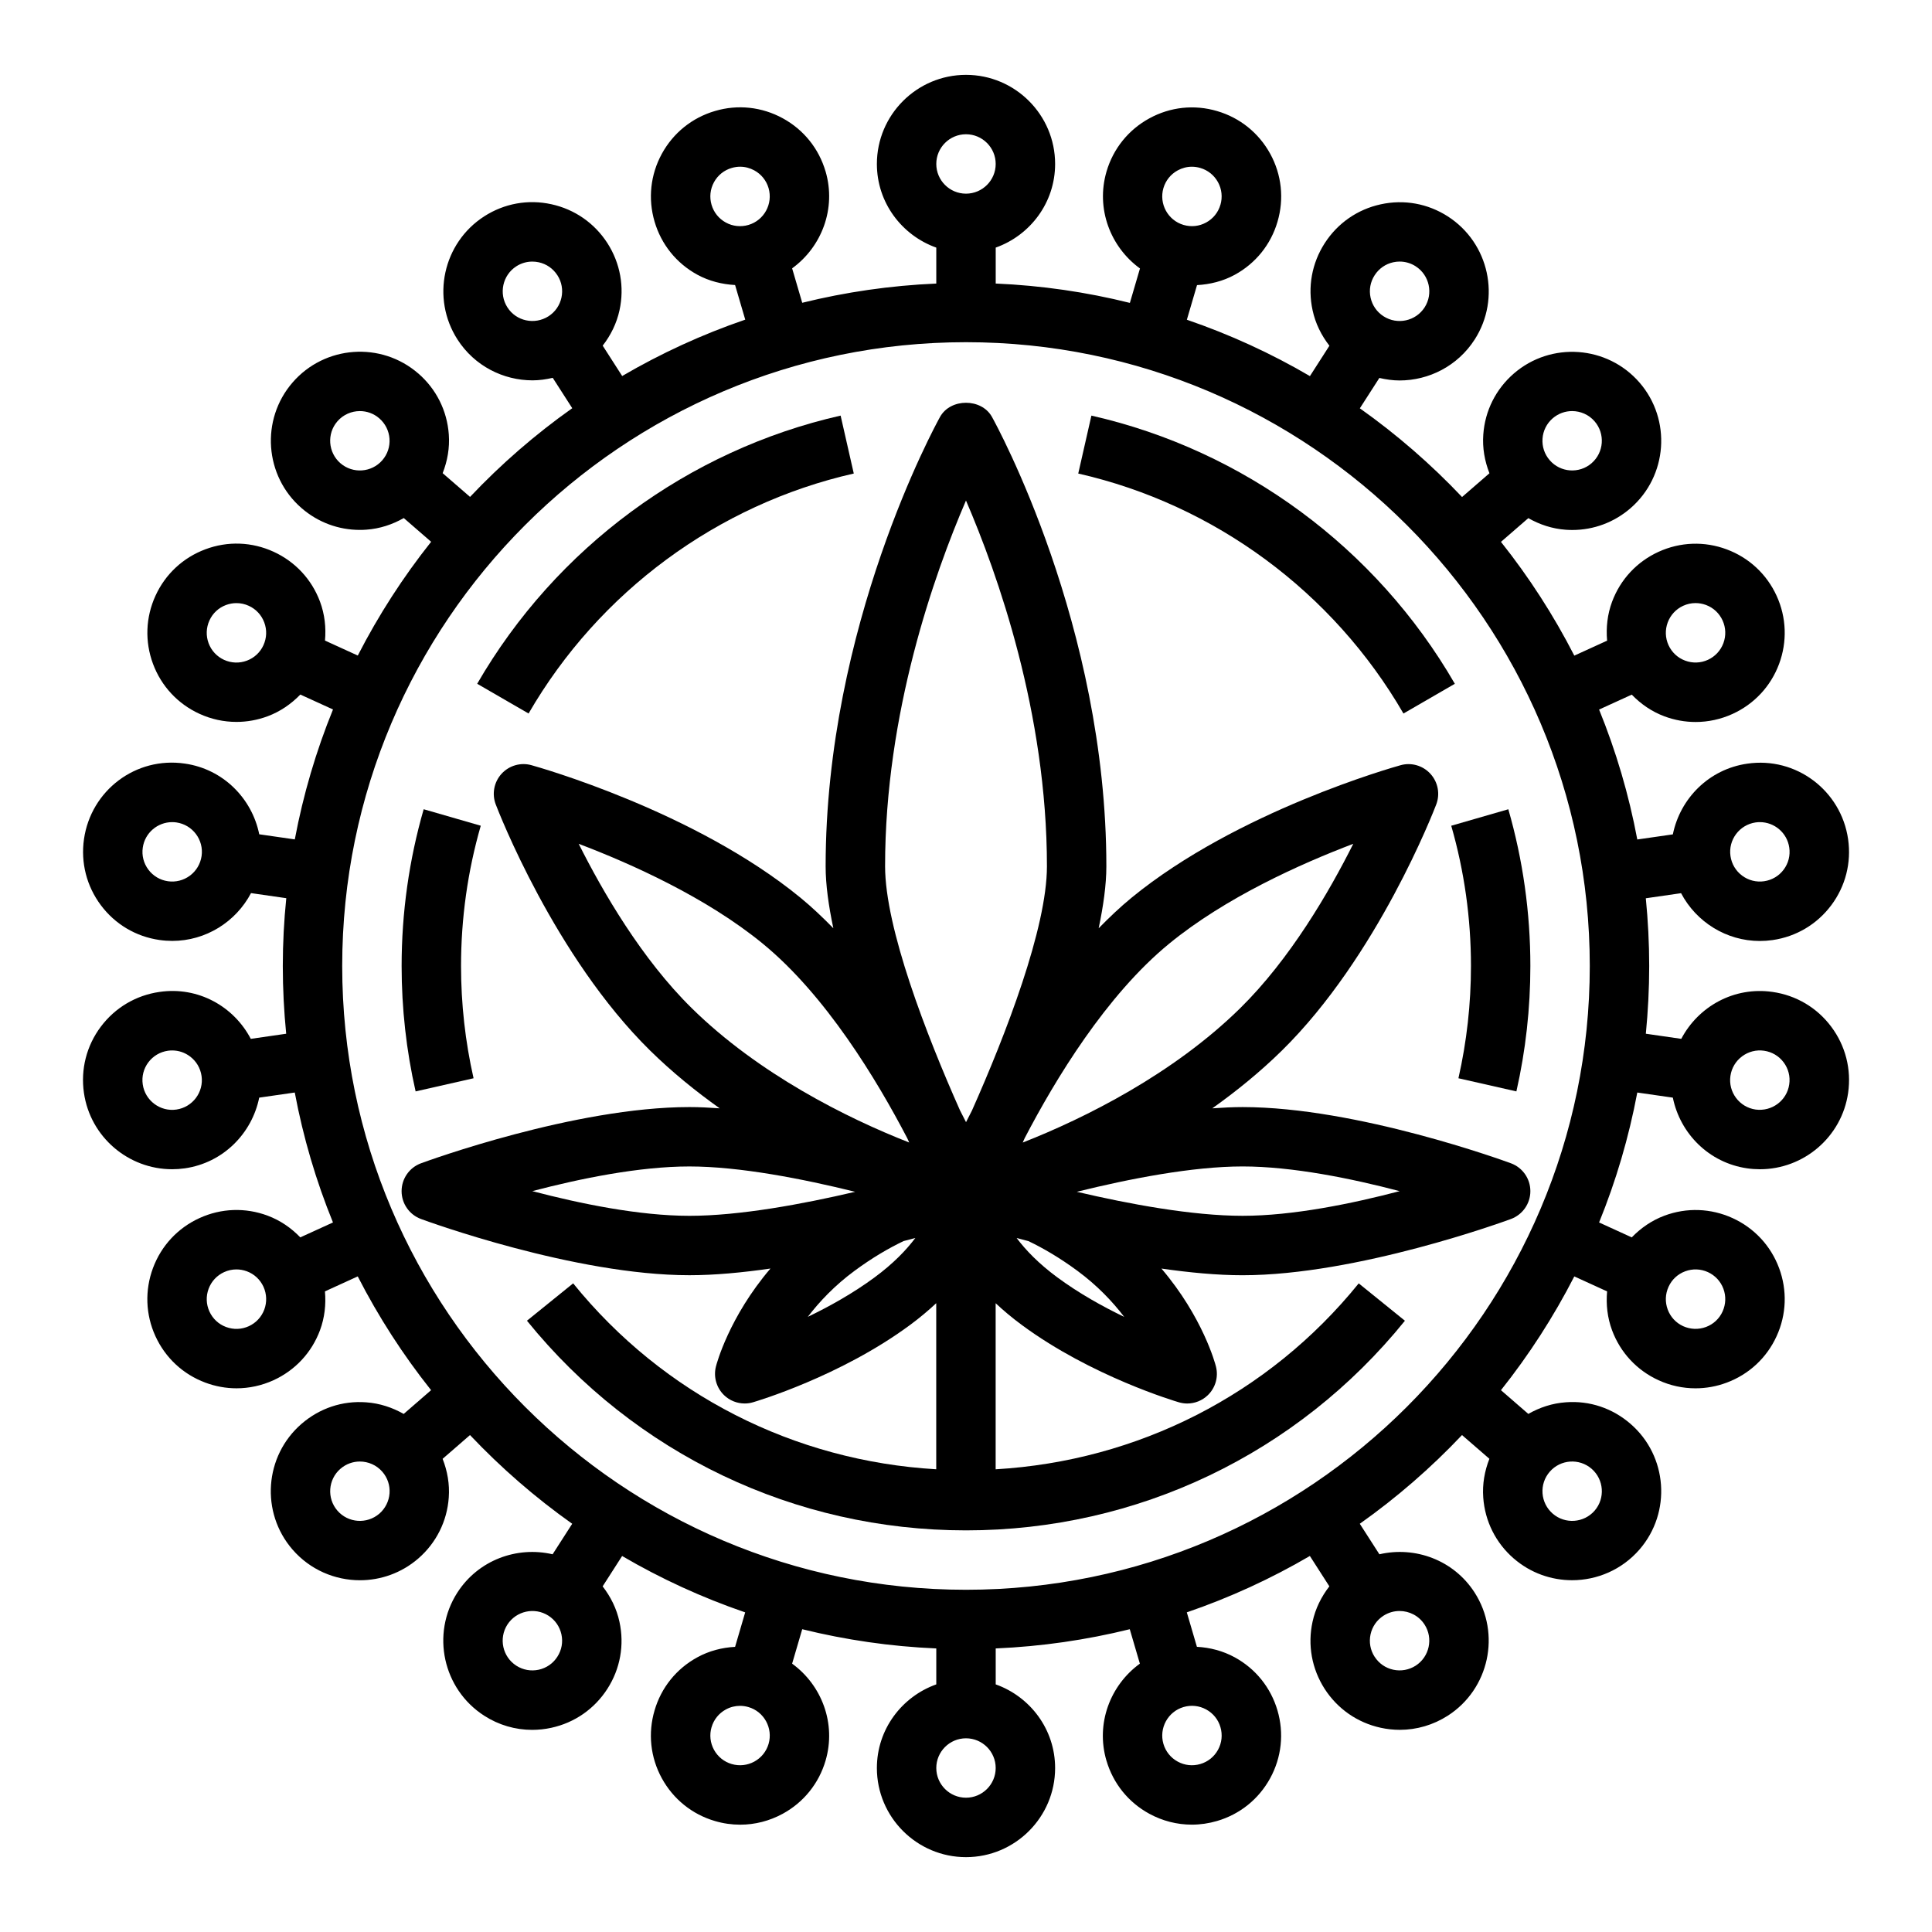
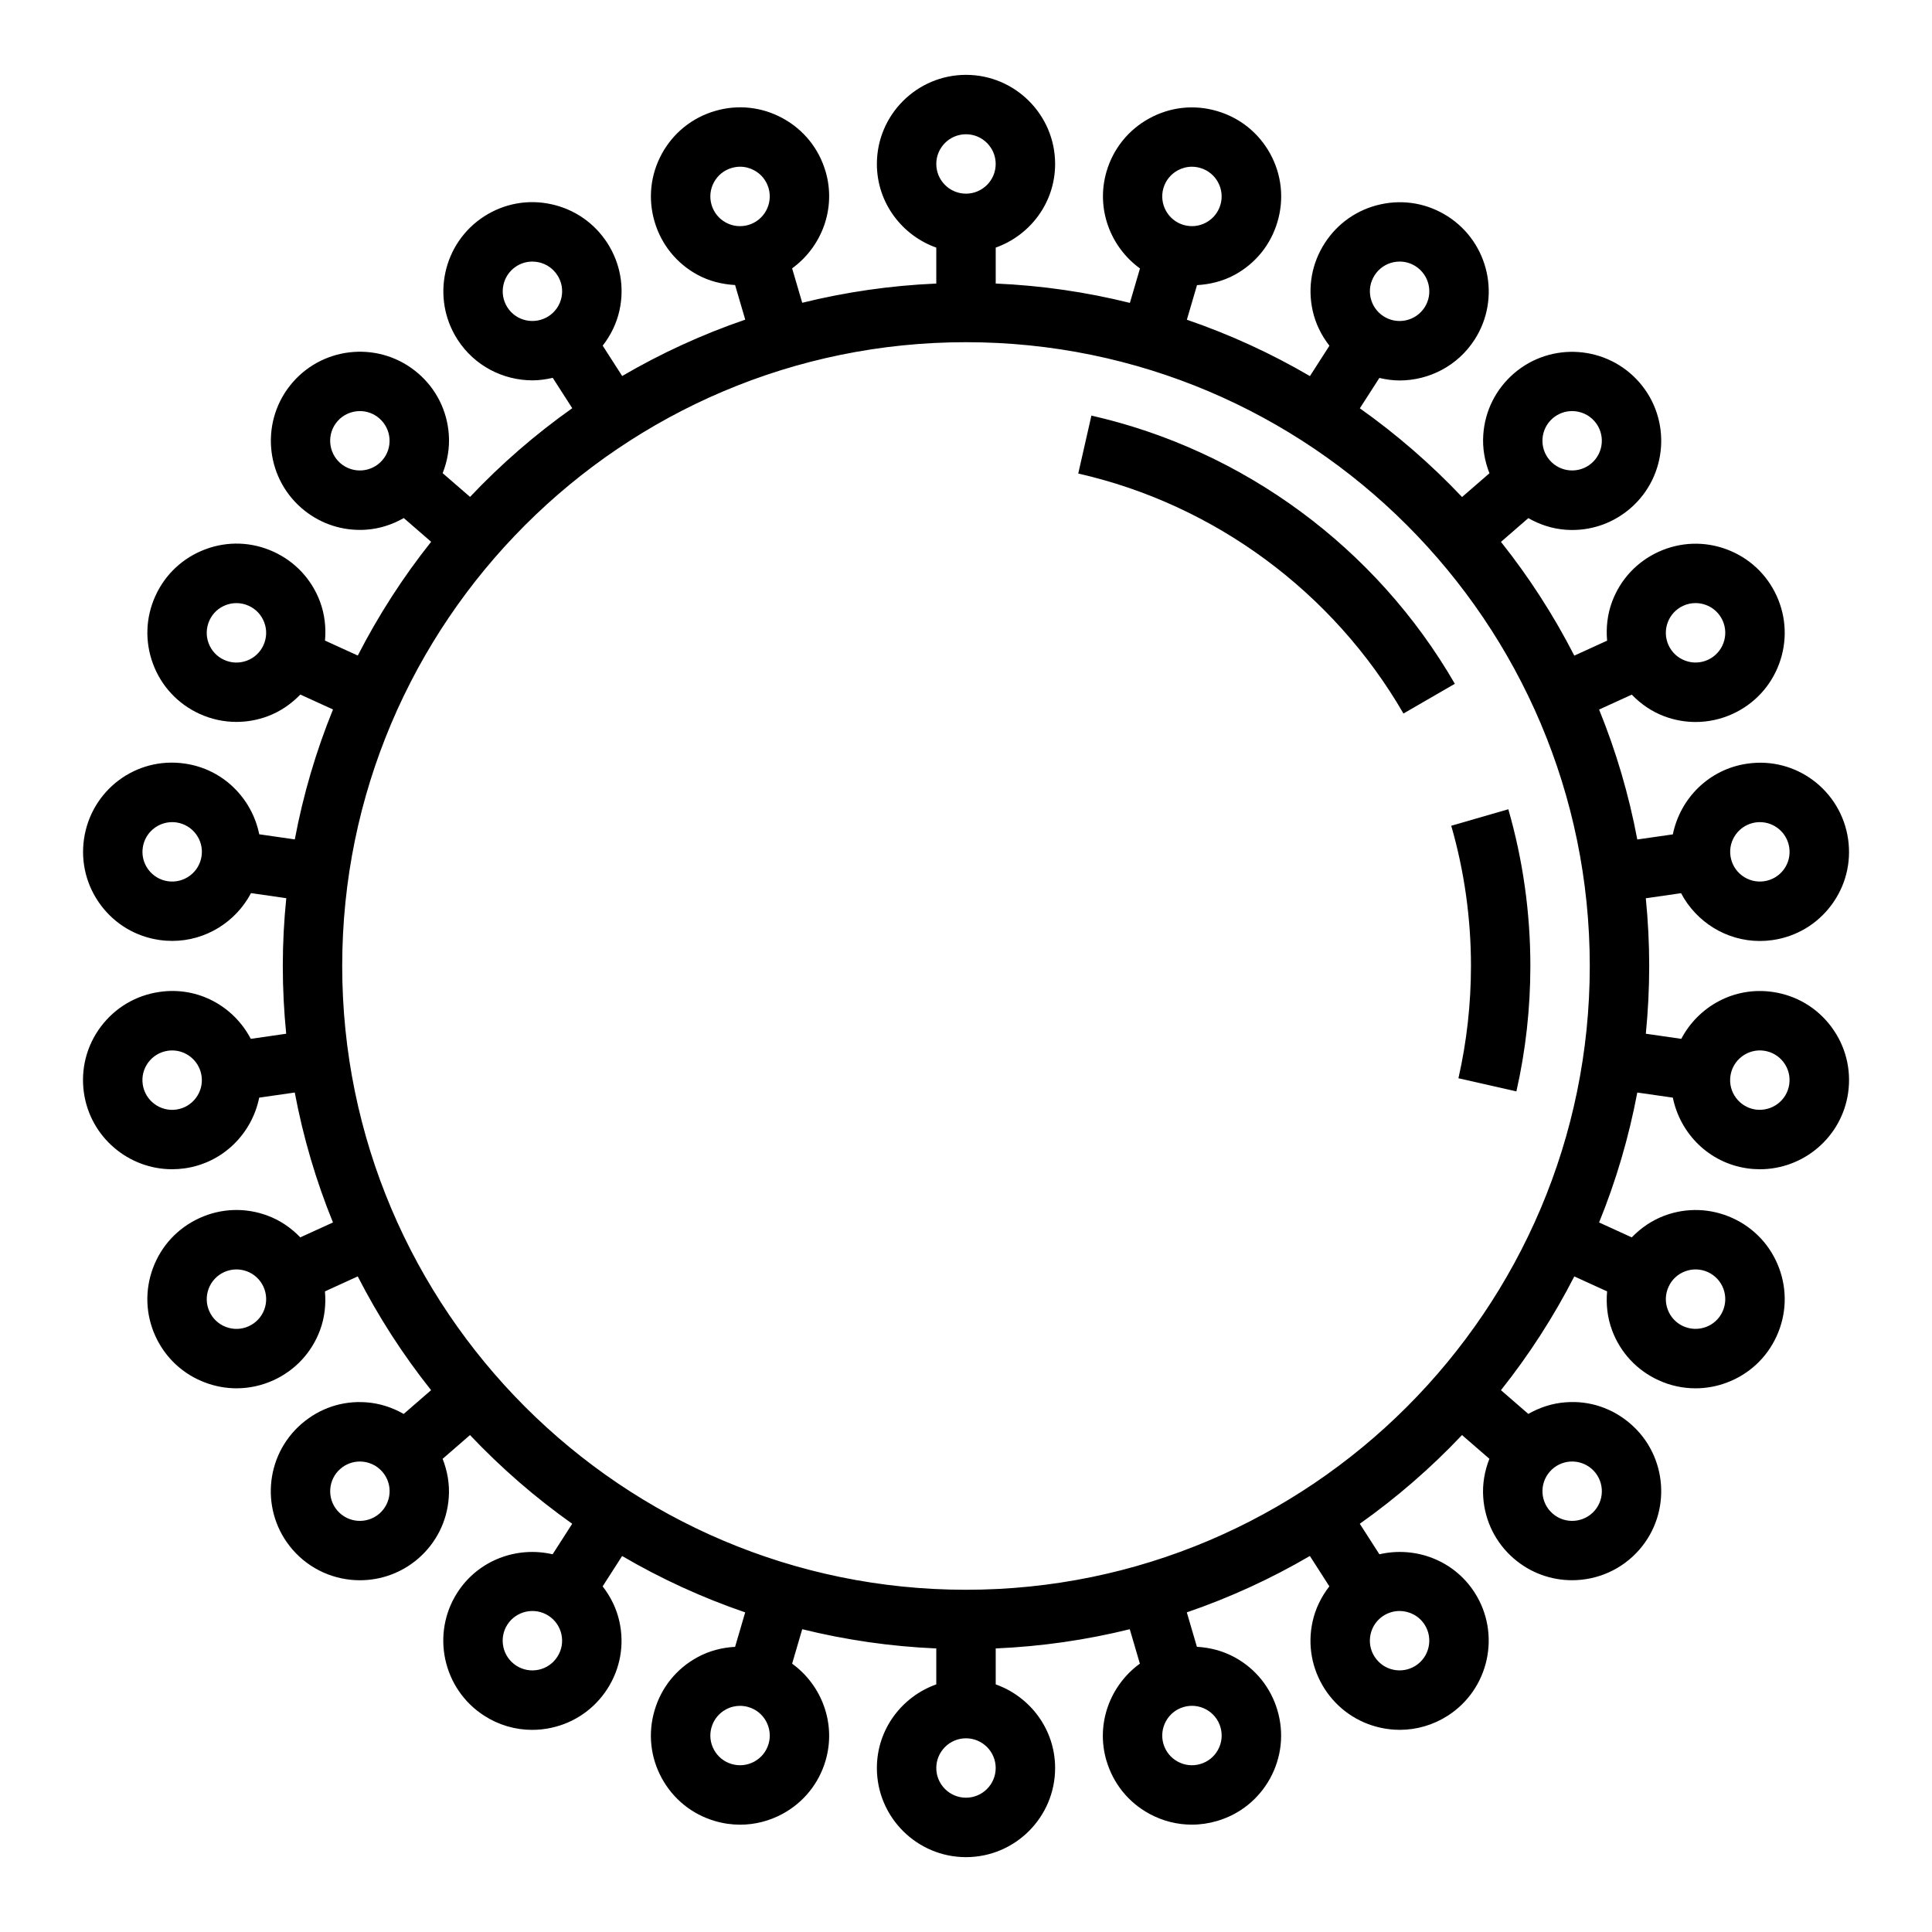
<svg xmlns="http://www.w3.org/2000/svg" fill="#000000" width="800px" height="800px" version="1.1" viewBox="144 144 512 512">
  <g>
-     <path d="m364.84 389.99c-2.801-2.867-5.691-5.613-8.715-8.094-28.031-22.961-69.543-34.629-71.297-35.117-2.832-0.797-5.926 0.094-7.918 2.289-2 2.195-2.59 5.328-1.535 8.102 0.621 1.637 15.57 40.32 40.926 65.25 5.824 5.723 12.074 10.777 18.422 15.297-2.738-0.195-5.441-0.332-8.023-0.332-30.363 0-69.477 14.289-71.125 14.895-3.094 1.137-5.148 4.09-5.148 7.387s2.055 6.242 5.148 7.383c1.645 0.605 40.762 14.895 71.125 14.895 6.699 0 14.059-0.699 21.477-1.77-10.988 12.879-14.273 25.27-14.445 25.953-0.699 2.738 0.125 5.644 2.156 7.606 1.488 1.434 3.449 2.203 5.465 2.203 0.738 0 1.48-0.102 2.211-0.324 0.938-0.277 23.152-6.871 41.547-20.438 2.629-1.938 4.938-3.891 7-5.816v44.012c-37.582-2.188-72.328-19.742-96.219-49.27l-12.242 9.902c28.59 35.316 70.98 55.562 116.35 55.562s87.758-20.246 116.32-55.555l-12.242-9.902c-23.891 29.527-58.641 47.074-96.219 49.27v-44.012c2.055 1.93 4.367 3.883 7 5.816 18.398 13.562 40.613 20.16 41.547 20.438 0.73 0.211 1.48 0.324 2.211 0.324 2.016 0 3.977-0.77 5.465-2.203 2.039-1.969 2.859-4.863 2.156-7.606-0.164-0.676-3.457-13.066-14.445-25.953 7.414 1.062 14.785 1.77 21.477 1.77 30.363 0 69.477-14.289 71.125-14.895 3.113-1.148 5.168-4.09 5.168-7.391 0-3.297-2.055-6.242-5.148-7.383-1.645-0.605-40.762-14.895-71.125-14.895-2.582 0-5.273 0.141-8.016 0.332 6.344-4.512 12.594-9.566 18.422-15.289 25.363-24.93 40.305-63.621 40.926-65.25 1.055-2.777 0.465-5.902-1.535-8.102-1.992-2.195-5.078-3.094-7.918-2.289-1.754 0.488-43.266 12.156-71.297 35.117-3.023 2.481-5.91 5.227-8.715 8.094 1.242-5.902 2.039-11.508 2.039-16.414 0-63.746-29.07-116.87-30.316-119.1-2.769-5-10.988-5-13.762 0-1.234 2.227-30.316 55.355-30.316 119.1 0 4.894 0.793 10.5 2.039 16.402zm-67.48-22.371c13.934 5.289 33.832 14.211 48.781 26.457 16.68 13.664 30.203 36.031 38.297 51.57 0.164 0.371 0.348 0.77 0.512 1.133-16.625-6.512-39.934-18.199-57.617-35.59-13.23-13.004-23.582-30.809-29.973-43.57zm-12.297 92.039c12.691-3.328 28.34-6.535 41.637-6.535 13.289 0 30.047 3.281 43.926 6.715-13.879 3.258-30.629 6.367-43.926 6.367-13.273-0.004-28.93-3.207-41.637-6.547zm90.719 22.859c-5.731 4.227-11.996 7.715-17.711 10.461 3.109-4.062 7.156-8.336 12.398-12.203 4.723-3.488 9.109-6.023 12.988-7.879 1.07-0.277 2.117-0.551 3.117-0.82-2.41 3.207-5.82 6.773-10.793 10.441zm53.742-1.738c5.242 3.863 9.305 8.148 12.398 12.203-5.715-2.746-11.98-6.234-17.711-10.461-4.977-3.668-8.383-7.234-10.793-10.43 1 0.27 2.047 0.535 3.117 0.812 3.879 1.852 8.266 4.394 12.988 7.875zm85.402-21.113c-12.691 3.328-28.34 6.535-41.637 6.535s-30.047-3.109-43.926-6.367c13.879-3.434 30.637-6.715 43.926-6.715 13.273 0.004 28.934 3.211 41.637 6.547zm-61.078-65.59c14.949-12.25 34.855-21.168 48.781-26.457-6.391 12.762-16.742 30.559-29.984 43.578-17.688 17.383-40.996 29.07-57.617 35.59 0.172-0.387 0.355-0.797 0.535-1.188 8.086-15.539 21.59-37.848 38.285-51.523zm-53.852-117.43c8.383 19.469 21.453 56.301 21.453 96.938 0 16.32-10.895 44.57-19.875 64.73-0.559 1.07-1.062 2.07-1.566 3.07-0.512-1.008-1.023-2.016-1.582-3.094-8.98-20.152-19.867-48.383-19.867-64.715-0.016-40.629 13.051-77.469 21.438-96.93z" />
-     <path d="m269.5 429.75c-2.203-9.707-3.32-19.711-3.32-29.746 0-12.648 1.762-25.16 5.227-37.18l-15.129-4.367c-3.875 13.441-5.844 27.422-5.844 41.547 0 11.211 1.242 22.387 3.707 33.227z" />
    <path d="m533.82 400c0 10.035-1.117 20.043-3.32 29.75l15.359 3.481c2.461-10.844 3.703-22.023 3.703-33.23 0-14.121-1.969-28.102-5.84-41.539l-15.129 4.367c3.461 12.012 5.227 24.52 5.227 37.172z" />
    <path d="m515.93 333.09 13.617-7.879c-20.82-36.008-55.922-61.906-96.312-71.07l-3.488 15.352c36.125 8.203 67.535 31.387 86.184 63.598z" />
-     <path d="m370.26 269.49-3.488-15.352c-40.391 9.164-75.5 35.07-96.312 71.07l13.617 7.879c18.641-32.211 50.051-55.395 86.184-63.598z" />
    <path d="m186.26 406.87c-6.242 0.898-11.762 4.172-15.547 9.219-3.785 5.047-5.367 11.273-4.473 17.516 1.691 11.754 11.816 20.254 23.371 20.254 1.109 0 2.234-0.078 3.379-0.242 10.148-1.457 17.773-9.227 19.703-18.734l9.422-1.355c2.242 11.934 5.652 23.449 10.125 34.434l-8.66 3.953c-2.41-2.496-5.305-4.504-8.66-5.754-5.887-2.203-12.312-1.984-18.059 0.645-5.738 2.621-10.117 7.32-12.32 13.234-2.195 5.91-1.969 12.328 0.645 18.051 2.621 5.738 7.32 10.117 13.234 12.32 2.684 1 5.473 1.504 8.266 1.504 3.336 0 6.668-0.715 9.793-2.141 5.738-2.621 10.117-7.32 12.32-13.234 1.242-3.344 1.621-6.848 1.316-10.312l8.691-3.969c5.488 10.715 12.004 20.805 19.438 30.148l-7.262 6.301c-3.016-1.715-6.359-2.824-9.926-3.078-6.344-0.48-12.383 1.582-17.152 5.707-9.84 8.527-10.91 23.465-2.387 33.305 4.668 5.383 11.25 8.141 17.871 8.141 5.481 0 10.988-1.898 15.453-5.754 4.762-4.133 7.644-9.871 8.086-16.16 0.262-3.566-0.363-7.031-1.629-10.266l7.258-6.297c8.227 8.691 17.293 16.57 27.086 23.508l-5.195 8.086c-9.445-2.195-19.688 1.52-25.23 10.133 0 0-0.008 0-0.008 0.008-7.031 10.957-3.84 25.594 7.109 32.637 3.848 2.481 8.242 3.754 12.715 3.754 1.684 0 3.387-0.18 5.078-0.551 6.164-1.34 11.43-5.008 14.84-10.305 3.418-5.305 4.559-11.629 3.211-17.789-0.754-3.496-2.332-6.644-4.457-9.383l5.164-8.047c10.273 6.016 21.191 11.027 32.613 14.941l-2.676 9.133c-3.473 0.188-6.887 1.062-10.012 2.777-5.535 3.023-9.566 8.023-11.328 14.074-1.785 6.055-1.102 12.438 1.922 17.973 3.031 5.535 8.031 9.566 14.074 11.336 2.203 0.652 4.457 0.969 6.699 0.969 3.898 0 7.754-0.977 11.281-2.898 5.535-3.023 9.566-8.023 11.344-14.082 2.883-9.832-1.016-19.996-8.863-25.695l2.676-9.125c11.453 2.824 23.332 4.574 35.527 5.094v9.523c-9.141 3.258-15.742 11.918-15.742 22.168 0 13.02 10.598 23.617 23.617 23.617s23.617-10.598 23.617-23.617c0-10.25-6.606-18.91-15.742-22.168v-9.523c12.195-0.527 24.074-2.266 35.527-5.094l2.676 9.125c-7.848 5.699-11.746 15.863-8.863 25.695h0.008c1.777 6.055 5.801 11.051 11.336 14.074 3.519 1.922 7.383 2.898 11.289 2.898 2.227 0 4.481-0.324 6.684-0.969 6.062-1.777 11.051-5.801 14.082-11.336 3.023-5.543 3.707-11.918 1.93-17.973-1.777-6.055-5.801-11.051-11.336-14.074-3.133-1.707-6.551-2.59-10.012-2.777l-2.676-9.133c11.43-3.914 22.34-8.934 32.613-14.941l5.164 8.047c-2.125 2.738-3.699 5.894-4.457 9.383-1.348 6.164-0.195 12.477 3.203 17.781 3.418 5.305 8.684 8.965 14.848 10.312 1.691 0.371 3.394 0.551 5.078 0.551 4.473 0 8.863-1.281 12.723-3.754 10.949-7.047 14.129-21.68 7.094-32.637-5.543-8.621-15.777-12.328-25.23-10.133l-5.195-8.086c9.793-6.934 18.863-14.809 27.086-23.508l7.258 6.289c-1.266 3.227-1.891 6.699-1.629 10.266 0.449 6.289 3.32 12.027 8.086 16.16h0.008c4.457 3.863 9.965 5.754 15.445 5.754 6.621 0 13.203-2.762 17.871-8.141 8.527-9.84 7.453-24.789-2.387-33.305-4.769-4.133-10.824-6.195-17.152-5.707-3.566 0.25-6.91 1.363-9.926 3.078l-7.25-6.289c7.43-9.344 13.949-19.438 19.438-30.148l8.691 3.969c-0.309 3.457 0.07 6.957 1.316 10.312 2.203 5.91 6.582 10.613 12.32 13.234 3.125 1.434 6.453 2.141 9.793 2.141 2.785 0 5.582-0.496 8.266-1.504 5.91-2.203 10.613-6.582 13.227-12.312 2.621-5.738 2.852-12.148 0.652-18.059-2.203-5.91-6.582-10.613-12.32-13.234-5.738-2.621-12.172-2.844-18.059-0.645-3.344 1.25-6.242 3.258-8.66 5.754l-8.66-3.953c4.473-10.988 7.879-22.508 10.125-34.434l9.422 1.355c1.93 9.508 9.555 17.277 19.703 18.734 1.141 0.164 2.266 0.242 3.379 0.242 11.547 0 21.68-8.5 23.371-20.254 0.891-6.242-0.691-12.461-4.473-17.516-3.777-5.055-9.305-8.328-15.547-9.219-10.211-1.48-19.68 3.84-24.199 12.43l-9.391-1.355c0.574-5.906 0.891-11.891 0.891-17.949 0-6.062-0.316-12.043-0.898-17.949l9.344-1.348c4.023 7.637 12.004 12.668 20.867 12.668 1.109 0 2.234-0.078 3.379-0.242 6.242-0.898 11.762-4.172 15.547-9.219 3.785-5.047 5.367-11.273 4.473-17.516-1.852-12.879-13.77-21.93-26.742-20.012-10.148 1.457-17.773 9.227-19.703 18.734l-9.422 1.355c-2.242-11.934-5.652-23.449-10.125-34.434l8.66-3.953c2.41 2.496 5.305 4.504 8.66 5.754 2.684 1 5.473 1.496 8.266 1.496 3.336 0 6.668-0.715 9.793-2.141 5.738-2.621 10.117-7.32 12.32-13.234 2.195-5.91 1.969-12.328-0.645-18.051-2.621-5.738-7.32-10.117-13.234-12.32-5.887-2.203-12.312-1.977-18.059 0.645-5.738 2.621-10.117 7.32-12.32 13.234-1.242 3.344-1.621 6.848-1.316 10.312l-8.691 3.969c-5.488-10.715-12.004-20.805-19.438-30.148l7.25-6.289c3.016 1.715 6.359 2.824 9.926 3.078 0.574 0.039 1.148 0.062 1.715 0.062 5.676 0 11.098-2.016 15.438-5.769 9.84-8.527 10.91-23.465 2.387-33.305-8.535-9.84-23.473-10.91-33.312-2.387-4.762 4.133-7.644 9.871-8.086 16.16-0.262 3.566 0.363 7.031 1.629 10.266l-7.258 6.297c-8.227-8.691-17.293-16.57-27.086-23.508l5.172-8.047c1.77 0.41 3.559 0.668 5.344 0.668 7.769 0 15.398-3.824 19.902-10.832 0 0 0.008 0 0.008-0.008 7.031-10.957 3.84-25.594-7.109-32.637-5.305-3.41-11.602-4.559-17.789-3.203-6.164 1.34-11.43 5.008-14.84 10.305-3.418 5.305-4.559 11.629-3.211 17.789 0.754 3.496 2.332 6.644 4.457 9.383l-5.164 8.047c-10.273-6.016-21.191-11.027-32.613-14.941l2.691-9.172c3.465-0.195 6.871-1.031 10.004-2.738 5.535-3.023 9.566-8.023 11.328-14.074 1.785-6.055 1.102-12.438-1.922-17.973-3.031-5.535-8.031-9.566-14.074-11.336-6.055-1.793-12.438-1.102-17.973 1.93-5.535 3.023-9.566 8.023-11.344 14.082-2.883 9.832 1.016 19.996 8.863 25.695l-2.676 9.125c-11.484-2.863-23.363-4.602-35.555-5.129v-9.523c9.141-3.254 15.742-11.914 15.742-22.164 0-13.02-10.598-23.617-23.617-23.617-13.02 0-23.617 10.598-23.617 23.617 0 10.25 6.606 18.91 15.742 22.168v9.523c-12.195 0.527-24.074 2.266-35.527 5.094l-2.676-9.125c7.848-5.699 11.746-15.863 8.863-25.695h-0.008c-1.777-6.055-5.801-11.051-11.336-14.074s-11.926-3.723-17.965-1.93c-6.062 1.777-11.051 5.801-14.082 11.336-3.023 5.543-3.707 11.918-1.93 17.973 1.777 6.055 5.801 11.051 11.336 14.074 3.133 1.707 6.543 2.543 10.004 2.738l2.691 9.172c-11.43 3.914-22.34 8.934-32.613 14.941l-5.164-8.047c2.125-2.738 3.699-5.894 4.457-9.383 1.348-6.164 0.195-12.477-3.203-17.781-3.418-5.305-8.684-8.965-14.848-10.312-6.195-1.363-12.492-0.203-17.797 3.203-10.949 7.047-14.129 21.68-7.094 32.637 4.504 7.016 12.129 10.832 19.902 10.832 1.785 0 3.582-0.262 5.344-0.668l5.172 8.047c-9.793 6.934-18.863 14.809-27.086 23.508l-7.258-6.289c1.266-3.227 1.891-6.699 1.629-10.266-0.449-6.289-3.32-12.027-8.086-16.16h-0.008c-9.848-8.535-24.781-7.453-33.305 2.387-8.527 9.84-7.453 24.789 2.387 33.305 4.336 3.754 9.754 5.769 15.438 5.769 0.566 0 1.141-0.016 1.715-0.062 3.566-0.25 6.91-1.363 9.926-3.078l7.25 6.289c-7.43 9.344-13.949 19.438-19.438 30.148l-8.691-3.969c0.309-3.457-0.07-6.957-1.316-10.312-2.203-5.91-6.582-10.613-12.32-13.234-5.738-2.629-12.164-2.859-18.059-0.645-5.91 2.203-10.613 6.582-13.227 12.312-2.621 5.738-2.852 12.148-0.652 18.059 2.203 5.91 6.582 10.613 12.32 13.234 3.125 1.434 6.453 2.141 9.793 2.141 2.785 0 5.582-0.496 8.266-1.496 3.344-1.25 6.242-3.258 8.66-5.754l8.66 3.953c-4.473 10.988-7.879 22.508-10.125 34.434l-9.422-1.355c-1.93-9.508-9.555-17.277-19.703-18.734-13.043-1.922-24.891 7.133-26.742 20.012-0.891 6.242 0.691 12.461 4.473 17.516 3.777 5.055 9.305 8.328 15.547 9.219 1.141 0.164 2.266 0.242 3.379 0.242 8.863 0 16.848-5.031 20.867-12.668l9.344 1.348c-0.605 5.926-0.922 11.91-0.922 17.973s0.316 12.043 0.898 17.949l-9.383 1.355c-4.504-8.609-13.965-13.945-24.199-12.434zm27.781 84.176c-0.738 1.969-2.195 3.535-4.102 4.41-1.922 0.875-4.047 0.953-6.031 0.211-1.969-0.73-3.527-2.188-4.41-4.109-0.867-1.914-0.945-4.047-0.211-6.023 0.738-1.969 2.195-3.535 4.102-4.41 1.047-0.48 2.148-0.715 3.266-0.715 0.93 0 1.859 0.164 2.762 0.496 1.969 0.73 3.527 2.188 4.41 4.102 0.867 1.93 0.945 4.062 0.215 6.039zm30.488 54.09c-3.305 2.844-8.273 2.473-11.109-0.797-2.844-3.281-2.481-8.258 0.797-11.098h0.008c1.48-1.289 3.32-1.922 5.141-1.922 2.203 0 4.41 0.922 5.961 2.715 1.379 1.59 2.055 3.613 1.906 5.715-0.16 2.094-1.121 4.008-2.703 5.387zm47.176 37.918c-1.133 1.77-2.891 2.992-4.945 3.441-2.062 0.441-4.156 0.062-5.926-1.07-3.652-2.348-4.715-7.219-2.379-10.879 2.363-3.66 7.25-4.707 10.887-2.371 1.77 1.133 2.992 2.898 3.441 4.945 0.449 2.059 0.07 4.164-1.078 5.934zm55.977 23.098c-0.598 2.016-1.938 3.684-3.785 4.691-1.836 1-3.969 1.234-5.992 0.645-2.016-0.59-3.684-1.938-4.691-3.777-1.008-1.844-1.234-3.969-0.645-5.992h0.008c0.582-2.016 1.93-3.676 3.769-4.684 1.172-0.645 2.457-0.969 3.769-0.969 0.738 0 1.488 0.109 2.227 0.324 4.16 1.211 6.555 5.598 5.34 9.762zm119.75-4.434c0.59 2.023 0.363 4.148-0.645 5.992-1.008 1.844-2.676 3.188-4.699 3.777-2.008 0.59-4.141 0.363-5.984-0.645-1.852-1.008-3.188-2.676-3.785-4.691-1.211-4.164 1.172-8.551 5.336-9.77 2.008-0.59 4.141-0.371 6 0.645 1.84 1.008 3.188 2.668 3.777 4.691zm54.098-27.184c2.348 3.652 1.281 8.543-2.363 10.887-1.777 1.133-3.883 1.512-5.934 1.07-2.055-0.449-3.809-1.668-4.945-3.441h-0.008c-1.141-1.77-1.512-3.871-1.07-5.926 0.449-2.055 1.668-3.809 3.434-4.945 1.324-0.844 2.785-1.25 4.25-1.25 2.598 0 5.141 1.277 6.637 3.606zm44.266-41.293c3.273 2.844 3.637 7.824 0.797 11.098-2.844 3.273-7.816 3.637-11.098 0.797-1.59-1.379-2.551-3.289-2.707-5.391-0.148-2.102 0.527-4.125 1.906-5.715 2.836-3.277 7.809-3.641 11.102-0.789zm20.387-48.227c0.867-1.914 2.434-3.371 4.402-4.102 1.977-0.738 4.109-0.66 6.031 0.211 1.906 0.875 3.371 2.441 4.102 4.41 0.73 1.969 0.652 4.109-0.219 6.031-0.867 1.914-2.434 3.371-4.402 4.102-1.977 0.73-4.102 0.652-6.031-0.211-1.914-0.875-3.371-2.441-4.102-4.41-0.734-1.977-0.656-4.109 0.219-6.031zm19.484-61.07c1.684-1.258 3.769-1.793 5.832-1.488 2.086 0.301 3.93 1.395 5.188 3.078 1.258 1.684 1.785 3.754 1.48 5.832-0.613 4.289-4.598 7.258-8.91 6.676-4.297-0.621-7.297-4.613-6.676-8.91 0.305-2.086 1.398-3.93 3.086-5.188zm3.598-61.992c0.379-0.055 0.754-0.078 1.125-0.078 3.848 0 7.227 2.832 7.785 6.754 0.301 2.078-0.219 4.148-1.48 5.832-1.258 1.684-3.109 2.777-5.188 3.078-2.062 0.301-4.148-0.227-5.832-1.488-1.684-1.258-2.777-3.102-3.078-5.188-0.629-4.289 2.367-8.289 6.668-8.91zm-23.301-53.004c0.738-1.969 2.195-3.535 4.102-4.41 1.047-0.48 2.148-0.715 3.266-0.715 0.93 0 1.859 0.164 2.762 0.496 1.969 0.73 3.527 2.188 4.41 4.109 0.867 1.914 0.945 4.047 0.211 6.023-0.738 1.969-2.195 3.535-4.102 4.41-1.914 0.875-4.055 0.953-6.031 0.211-1.969-0.73-3.527-2.188-4.41-4.102-0.863-1.914-0.941-4.047-0.207-6.023zm-30.488-54.086c1.488-1.289 3.328-1.922 5.148-1.922 2.203 0 4.41 0.922 5.961 2.715 2.844 3.281 2.481 8.258-0.797 11.098v0.004c-3.281 2.844-8.273 2.481-11.098-0.797-1.379-1.59-2.055-3.613-1.906-5.715 0.148-2.094 1.109-4.008 2.691-5.383zm-47.18-37.922c1.133-1.77 2.891-2.992 4.945-3.441 0.559-0.125 1.133-0.18 1.691-0.18 1.488 0 2.953 0.426 4.234 1.25 3.652 2.348 4.715 7.219 2.379 10.879-2.356 3.66-7.227 4.723-10.887 2.371-1.77-1.133-2.992-2.898-3.441-4.945-0.449-2.059-0.07-4.16 1.078-5.934zm-55.977-23.094c0.598-2.016 1.938-3.684 3.785-4.691 1.164-0.637 2.457-0.969 3.754-0.969 0.746 0 1.496 0.109 2.234 0.324 2.016 0.59 3.684 1.938 4.691 3.777 1.008 1.844 1.234 3.969 0.645 5.992h-0.008c-0.582 2.016-1.93 3.676-3.769 4.684-1.844 1.008-3.953 1.242-6 0.645-4.152-1.215-6.543-5.598-5.332-9.762zm-119.75 4.43c-0.59-2.023-0.363-4.148 0.645-5.992 1.008-1.844 2.676-3.188 4.699-3.777 0.73-0.211 1.48-0.324 2.227-0.324 1.301 0 2.582 0.332 3.754 0.969 1.852 1.008 3.188 2.676 3.785 4.691 1.211 4.164-1.172 8.551-5.336 9.77-2.012 0.586-4.152 0.371-5.996-0.645-1.84-1.008-3.188-2.668-3.777-4.691zm-54.098 27.184c-2.348-3.652-1.281-8.543 2.363-10.887 1.289-0.828 2.754-1.25 4.242-1.25 0.559 0 1.133 0.062 1.691 0.18 2.055 0.449 3.809 1.668 4.945 3.441h0.008c1.141 1.77 1.512 3.871 1.07 5.926-0.449 2.055-1.668 3.809-3.434 4.945-3.676 2.344-8.555 1.297-10.887-2.356zm-44.262 41.297c-3.273-2.844-3.637-7.824-0.797-11.098 1.551-1.793 3.754-2.715 5.961-2.715 1.82 0 3.66 0.629 5.141 1.922 1.59 1.379 2.551 3.289 2.707 5.391 0.148 2.102-0.527 4.125-1.906 5.715-2.84 3.273-7.816 3.633-11.105 0.785zm-20.391 48.223c-0.867 1.914-2.434 3.371-4.402 4.102-1.977 0.738-4.109 0.66-6.031-0.211-1.906-0.875-3.371-2.441-4.102-4.41s-0.652-4.109 0.219-6.031c0.867-1.914 2.434-3.371 4.402-4.102 0.898-0.332 1.828-0.496 2.762-0.496 1.117 0 2.219 0.234 3.266 0.715 1.914 0.875 3.371 2.441 4.102 4.41 0.738 1.969 0.66 4.102-0.215 6.023zm-19.48 61.07c-1.684 1.258-3.769 1.785-5.832 1.488-2.086-0.301-3.93-1.395-5.188-3.078-1.258-1.684-1.785-3.754-1.48-5.832 0.559-3.922 3.938-6.754 7.785-6.754 0.371 0 0.746 0.023 1.125 0.078 4.297 0.621 7.297 4.613 6.676 8.91-0.309 2.086-1.402 3.93-3.086 5.188zm205.66 244.36c-4.344 0-7.871-3.535-7.871-7.871 0-4.336 3.527-7.871 7.871-7.871s7.871 3.535 7.871 7.871c0 4.336-3.527 7.871-7.871 7.871zm0-440.83c4.344 0 7.871 3.535 7.871 7.871s-3.527 7.871-7.871 7.871-7.871-3.535-7.871-7.871c-0.004-4.336 3.523-7.871 7.871-7.871zm0 55.105c91.148 0 165.31 74.156 165.31 165.31s-74.164 165.31-165.31 165.31-165.31-74.156-165.31-165.31c0-91.16 74.16-165.31 165.31-165.31zm-209.26 203.36c-4.273 0.621-8.297-2.379-8.91-6.676-0.301-2.078 0.219-4.148 1.48-5.832 1.258-1.684 3.109-2.777 5.188-3.078 0.379-0.055 0.762-0.078 1.141-0.078 1.691 0 3.32 0.543 4.699 1.574 1.684 1.258 2.777 3.102 3.078 5.188 0.621 4.281-2.379 8.281-6.676 8.902z" />
  </g>
</svg>